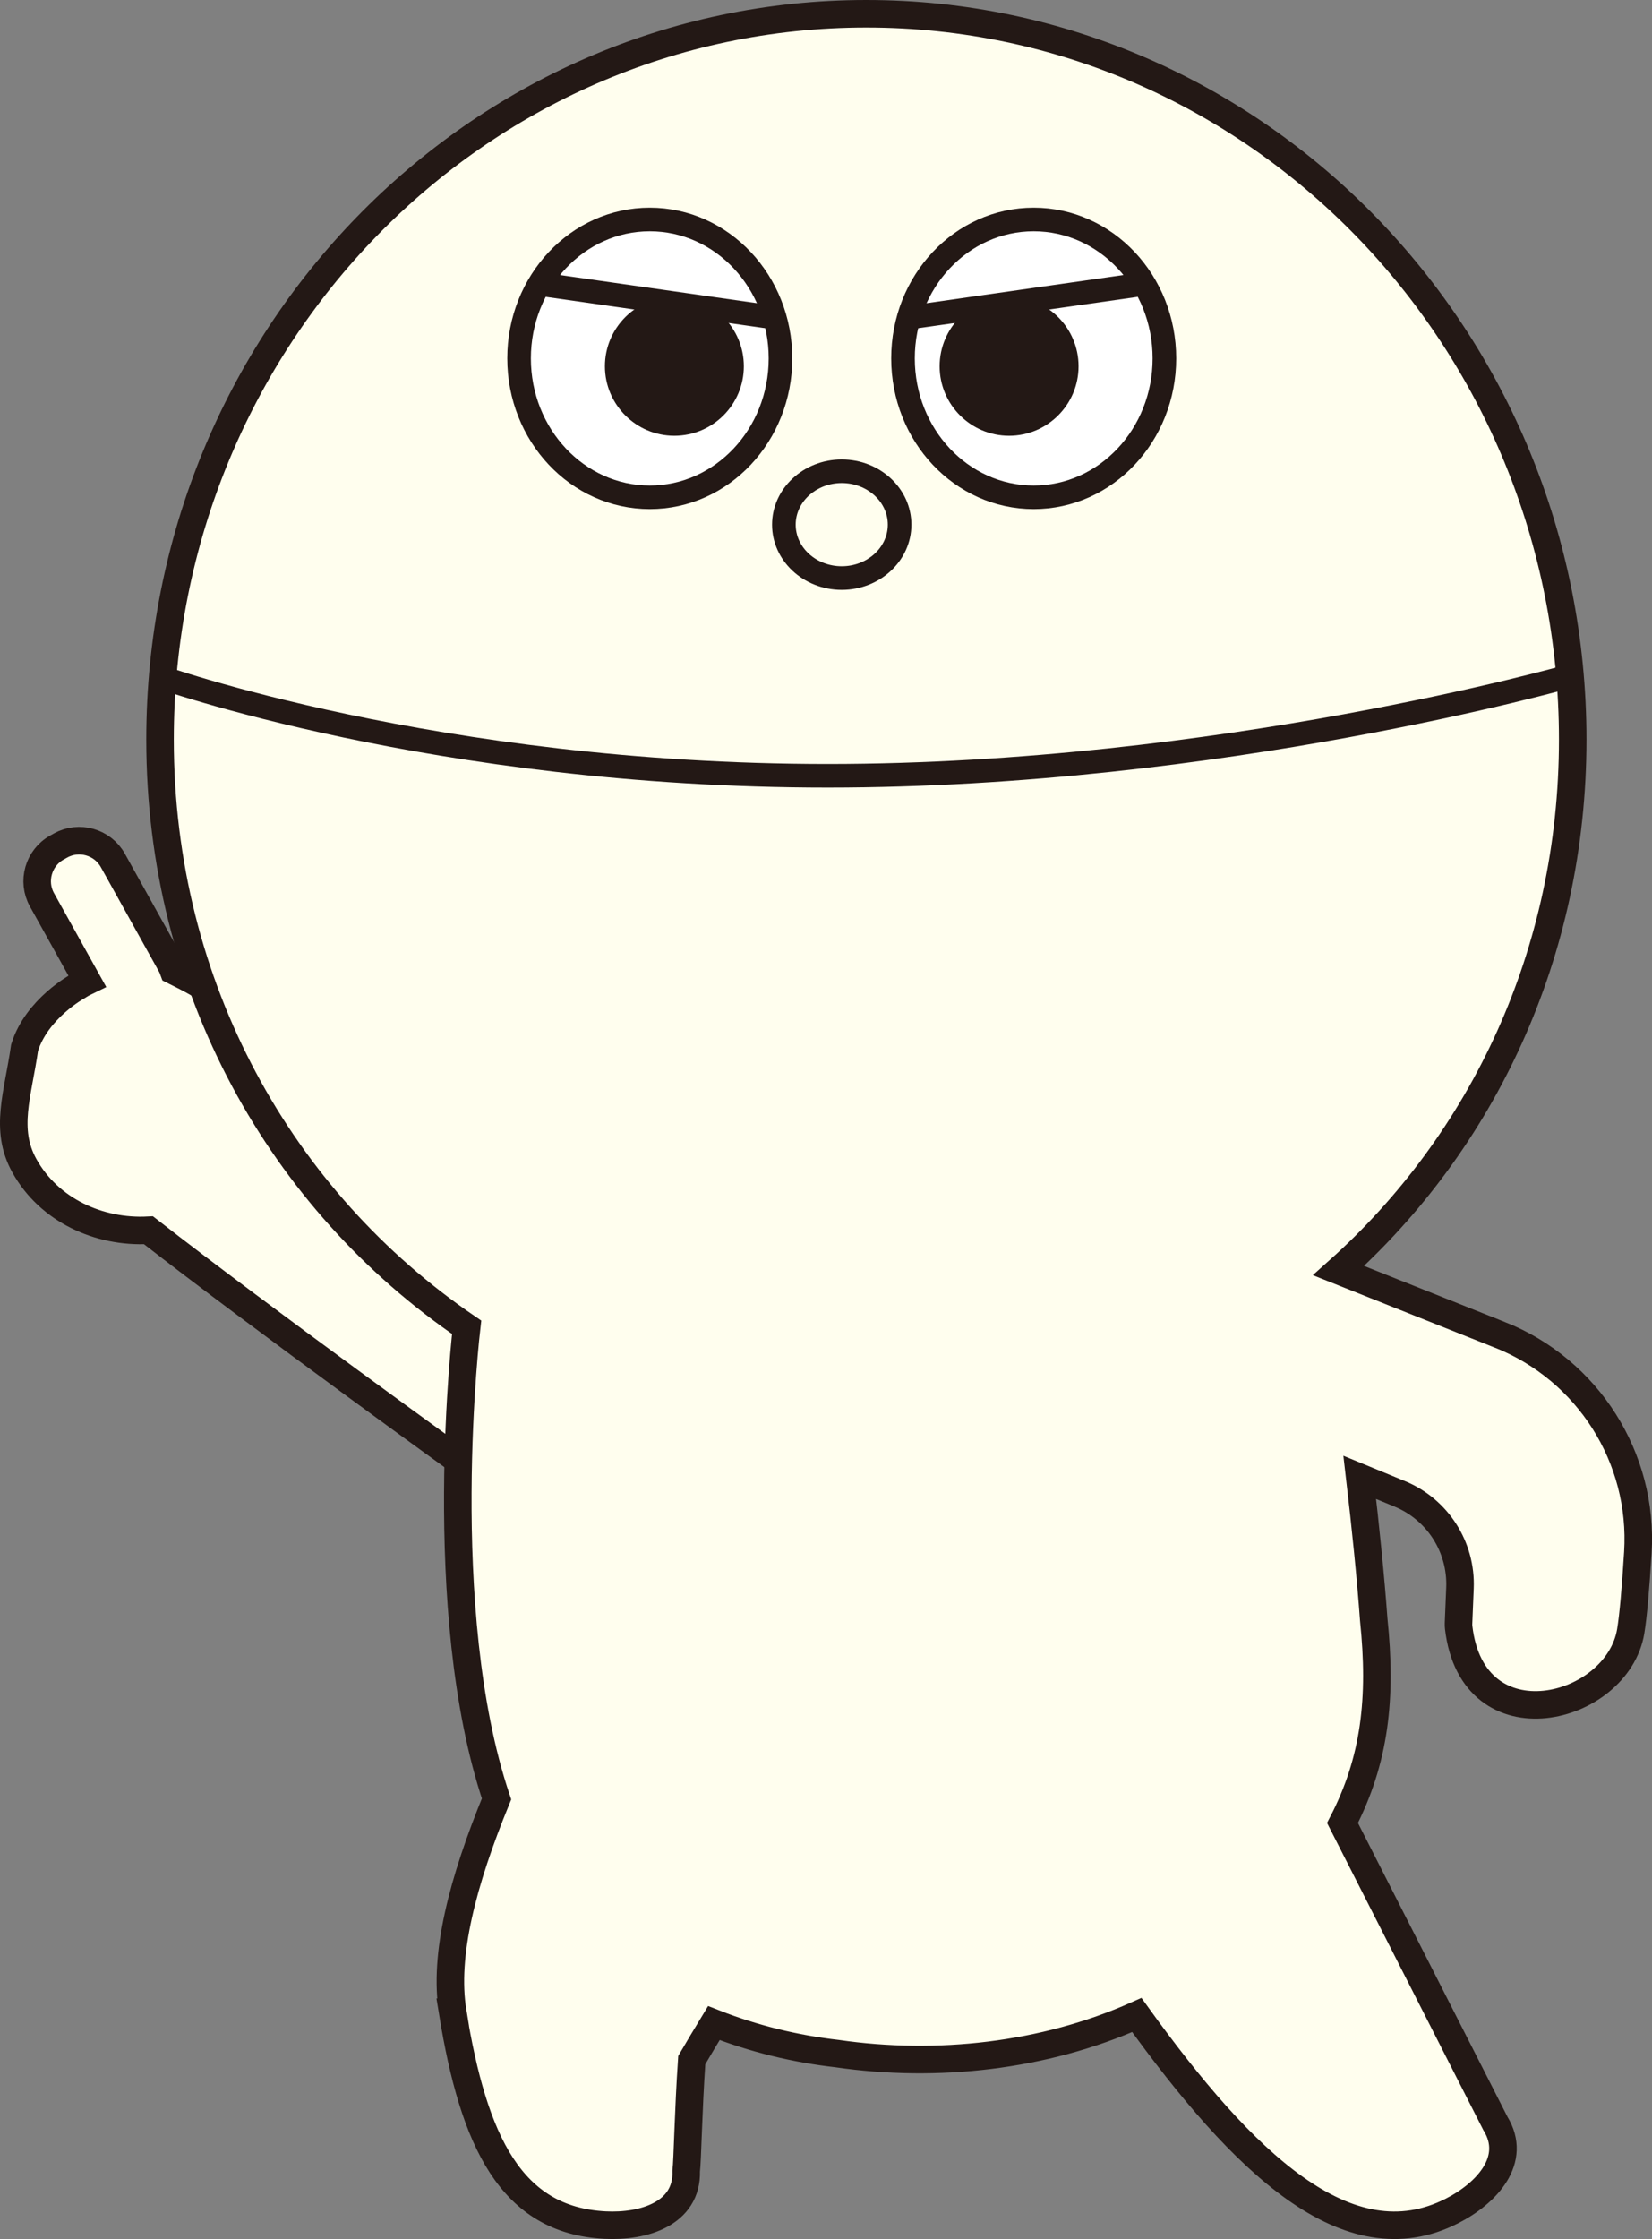
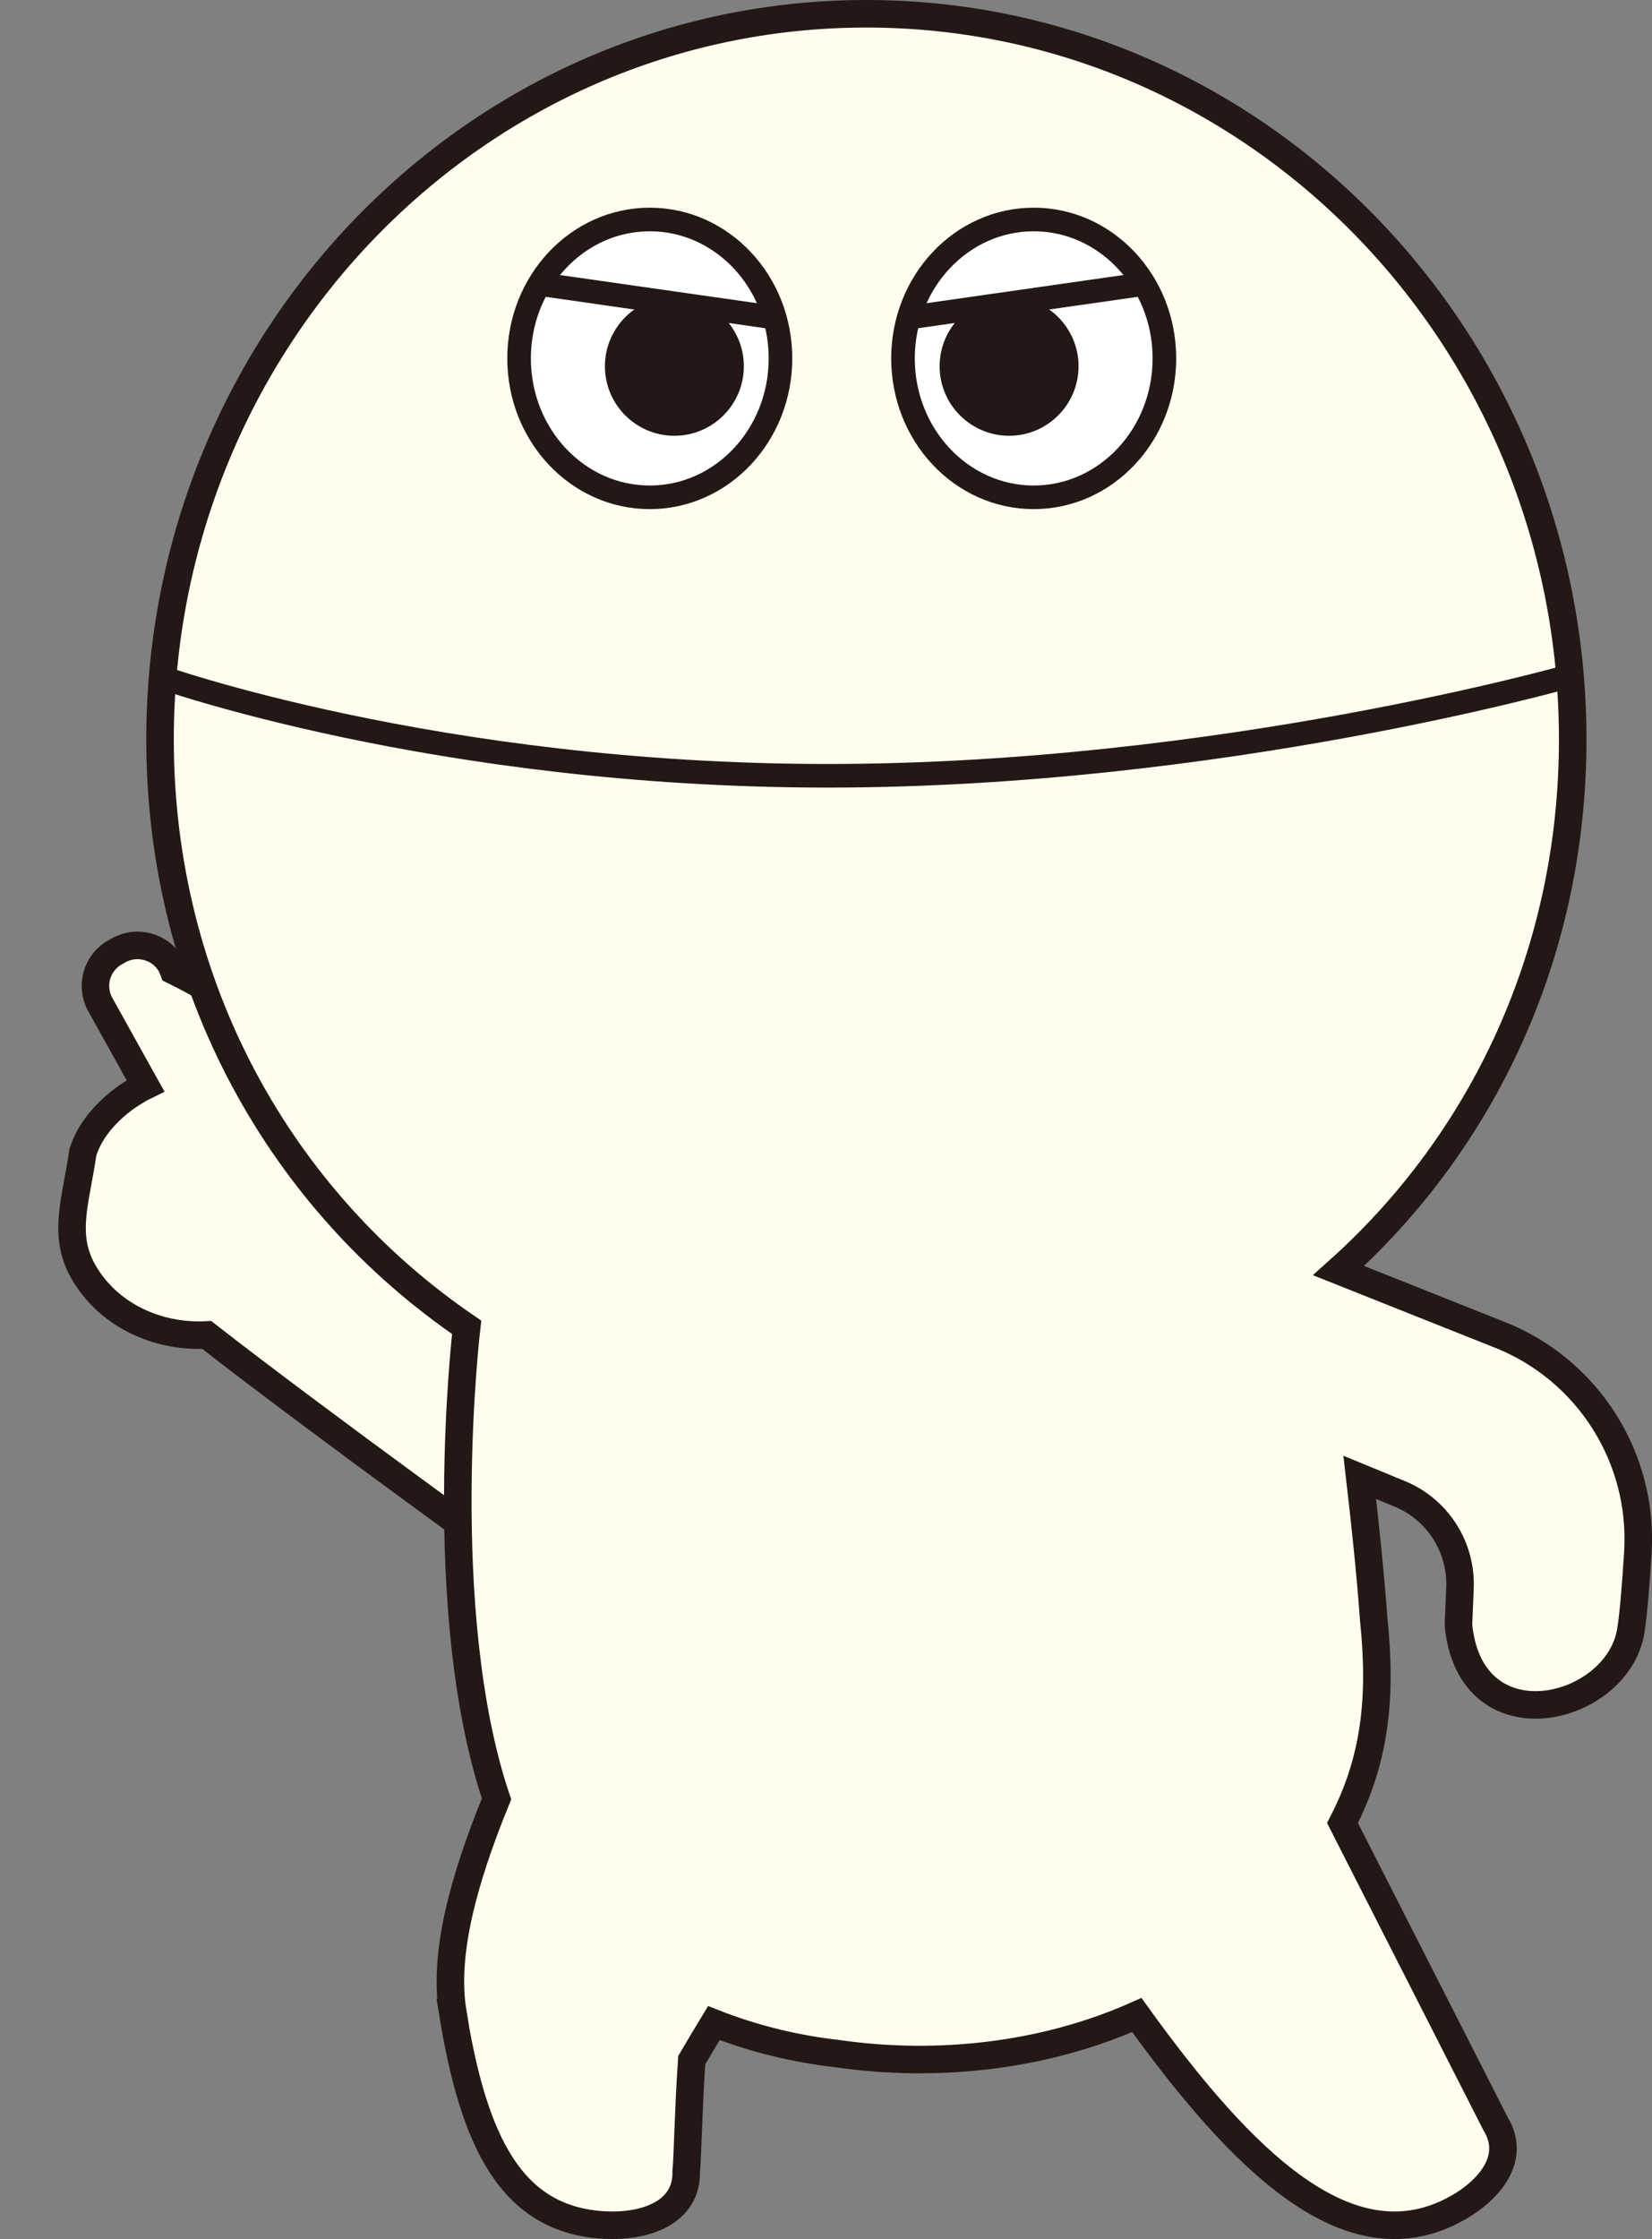
<svg xmlns="http://www.w3.org/2000/svg" id="_レイヤー_2" data-name="レイヤー 2" viewBox="0 0 704.4 954.34">
  <rect x="0" y="0" width="704.4" height="954.34" fill="#808080" stroke="none" />
  <defs>
    <style>
      .cls-1, .cls-2 {
        fill: #fff;
      }

      .cls-1, .cls-3, .cls-4, .cls-5 {
        stroke: #231815;
        stroke-miterlimit: 10;
      }

      .cls-1, .cls-3, .cls-5 {
        stroke-width: 10.06px;
      }

      .cls-6 {
        fill: #231815;
      }

      .cls-3, .cls-5 {
        fill: none;
      }

      .cls-4 {
        fill: #fffeee;
        stroke-width: 11.74px;
      }

      .cls-5 {
        stroke-linecap: round;
      }
    </style>
  </defs>
  <g id="_レイヤー_1-2" data-name="レイヤー 1">
    <g>
-       <path class="cls-4" d="M256.74,562.5l-135.5-88.69-5.35-4.02c.28-11.87-3.09-23.61-10.82-32.68-10.27-12.06-16-15.97-31.11-23.43-.29-.79-.58-1.57-1-2.33l-24.85-44.63c-4.38-7.87-14.41-10.73-22.28-6.34l-1.58.88c-7.87,4.38-10.73,14.41-6.34,22.28l19.29,34.64c-.81.4-1.63.75-2.42,1.19-.54.3-1.03.66-1.56.97,0,0-17.54,9.45-22.74,26.22-2.81,19.89-8.75,34.75-.06,50.36,10.55,18.95,31.82,28.57,52.89,27.45,48.61,37.9,134.83,99.98,134.83,99.98,92.33,35.02,58.6-61.85,58.6-61.85Z" />
+       <path class="cls-4" d="M256.74,562.5l-135.5-88.69-5.35-4.02c.28-11.87-3.09-23.61-10.82-32.68-10.27-12.06-16-15.97-31.11-23.43-.29-.79-.58-1.57-1-2.33c-4.38-7.87-14.41-10.73-22.28-6.34l-1.58.88c-7.87,4.38-10.73,14.41-6.34,22.28l19.29,34.64c-.81.4-1.63.75-2.42,1.19-.54.3-1.03.66-1.56.97,0,0-17.54,9.45-22.74,26.22-2.81,19.89-8.75,34.75-.06,50.36,10.55,18.95,31.82,28.57,52.89,27.45,48.61,37.9,134.83,99.98,134.83,99.98,92.33,35.02,58.6-61.85,58.6-61.85Z" />
      <path class="cls-4" d="M639.53,568.95l-68.78-27.39c61.29-54.84,99.84-135.01,99.84-226.35,0-170.84-134.84-309.34-301.18-309.34S68.24,144.37,68.24,315.21c0,105.86,51.78,196.7,130.73,250.51,0,0-14.28,120.88,12.75,201.04-14.43,35.24-22.69,66.55-18.65,90.9h-.06c8.97,55.24,24.92,88.66,64.93,90.73,16.59.86,35.17-4.9,34.65-23.01.56-4.34.9-25.86,2.37-47.3,2.75-4.67,5.97-10.13,9.42-15.79,16.99,6.69,34.85,11.01,52.48,13,42.74,6.19,88.33,1.19,127.87-16.43,45.41,63.04,89.98,106.17,134.41,83.49,14.8-7.55,28.01-21.83,18.5-37.25l-65.21-128.1c13.85-26.79,16.81-53.16,13.32-86.68-1.33-18.34-3.46-39.21-5.96-60.62l17,6.99c16.17,6.65,26.45,22.7,25.73,40.17l-.62,15.11c-.02.55,0,1.11.06,1.66,5.91,51.27,67.72,35.76,73.37,1.64,1.09-6.58,2.11-18.55,3.04-33.53,2.5-40.39-21.23-77.84-58.83-92.81Z" />
-       <path class="cls-2" d="M332.79,152.76c0,32.7-24.95,59.21-55.73,59.21s-55.73-26.51-55.73-59.21,24.95-59.21,55.73-59.21,55.73,26.51,55.73,59.21" />
      <ellipse class="cls-1" cx="277.06" cy="152.76" rx="55.73" ry="59.21" />
      <path class="cls-6" d="M287.55,185.74c-16.33,0-29.62-13.29-29.62-29.63s13.29-29.63,29.62-29.63,29.62,13.29,29.62,29.63-13.29,29.63-29.62,29.63Z" />
-       <path class="cls-6" d="M358.91,205.89c10.83,0,19.64,7.95,19.64,17.73s-8.81,17.73-19.64,17.73-19.64-7.96-19.64-17.73,8.81-17.73,19.64-17.73M358.91,195.83c-16.38,0-29.71,12.47-29.71,27.79s13.33,27.8,29.71,27.8,29.7-12.47,29.7-27.8-13.32-27.79-29.7-27.79h0Z" />
      <line class="cls-5" x1="233.69" y1="121.58" x2="327.6" y2="135" />
      <ellipse class="cls-1" cx="440.76" cy="152.76" rx="55.73" ry="59.21" />
      <path class="cls-6" d="M430.27,185.74c16.33,0,29.62-13.29,29.62-29.63,0-16.33-13.29-29.63-29.62-29.63-16.33,0-29.62,13.29-29.62,29.63s13.29,29.63,29.62,29.63Z" />
      <line class="cls-5" x1="484.13" y1="121.58" x2="390.22" y2="135" />
      <path class="cls-3" d="M67.15,288.11s118.54,42.55,285.72,42.55,316.56-42.55,316.56-42.55" />
    </g>
  </g>
</svg>